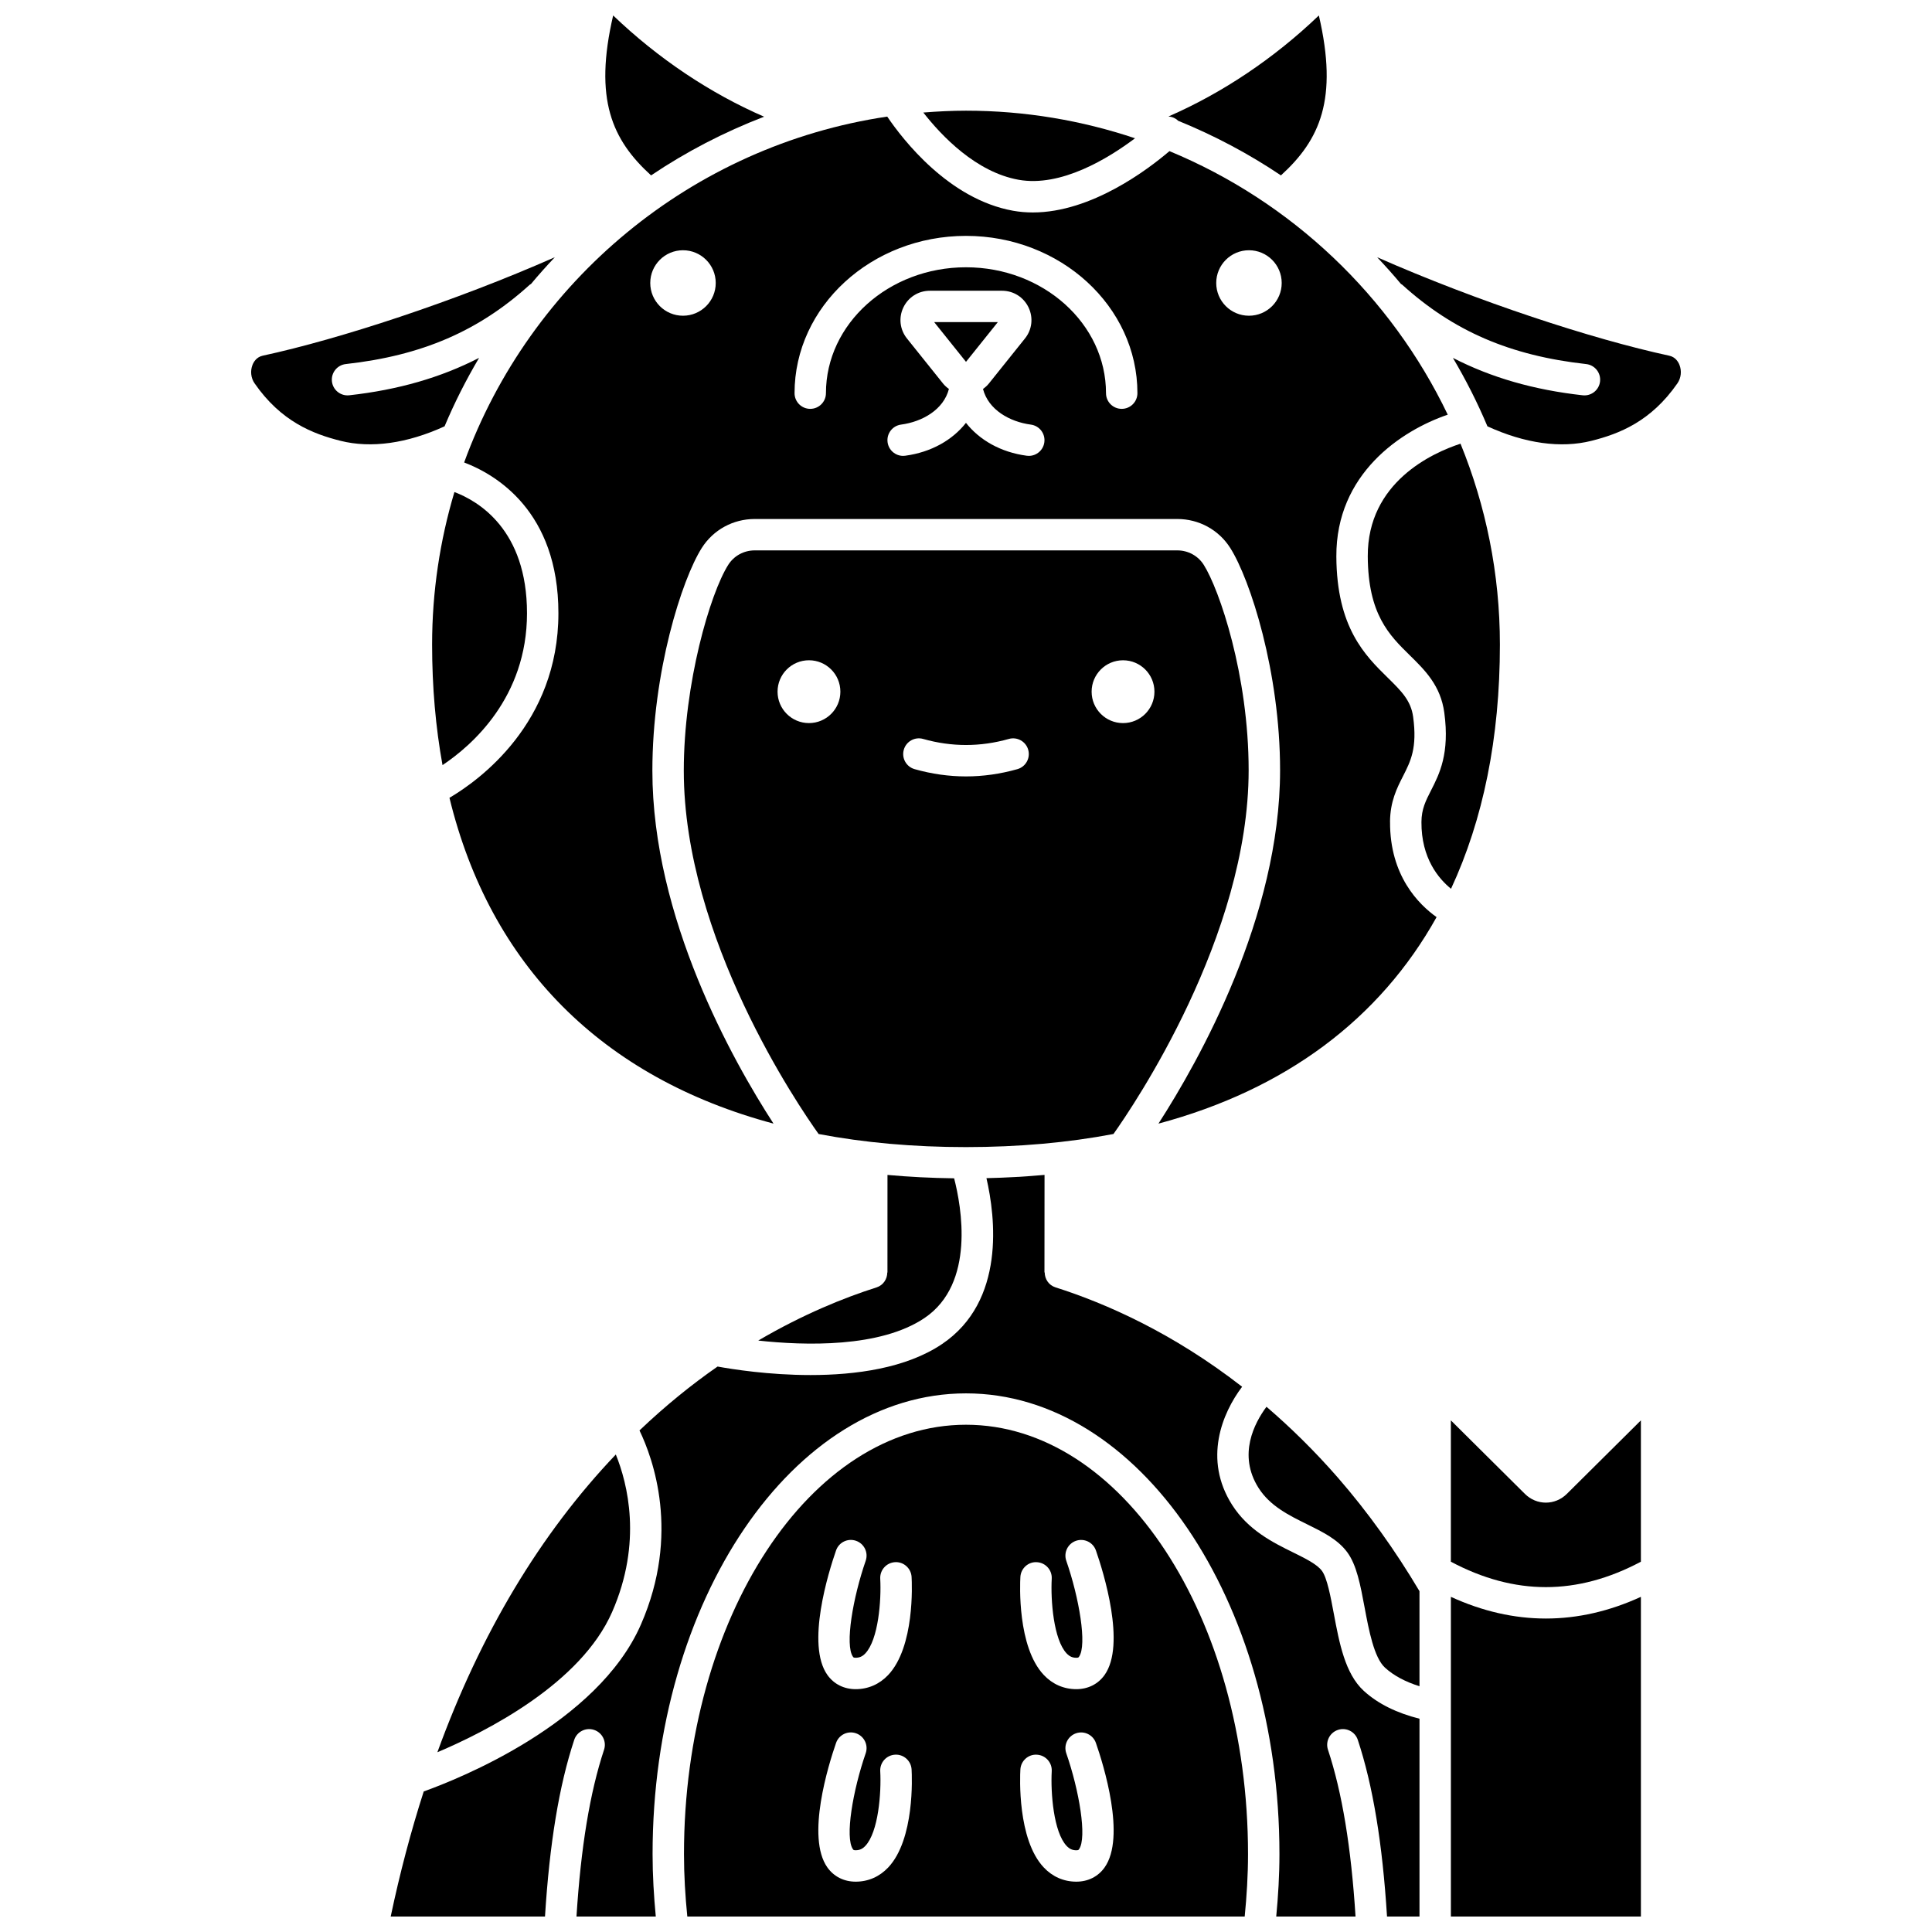
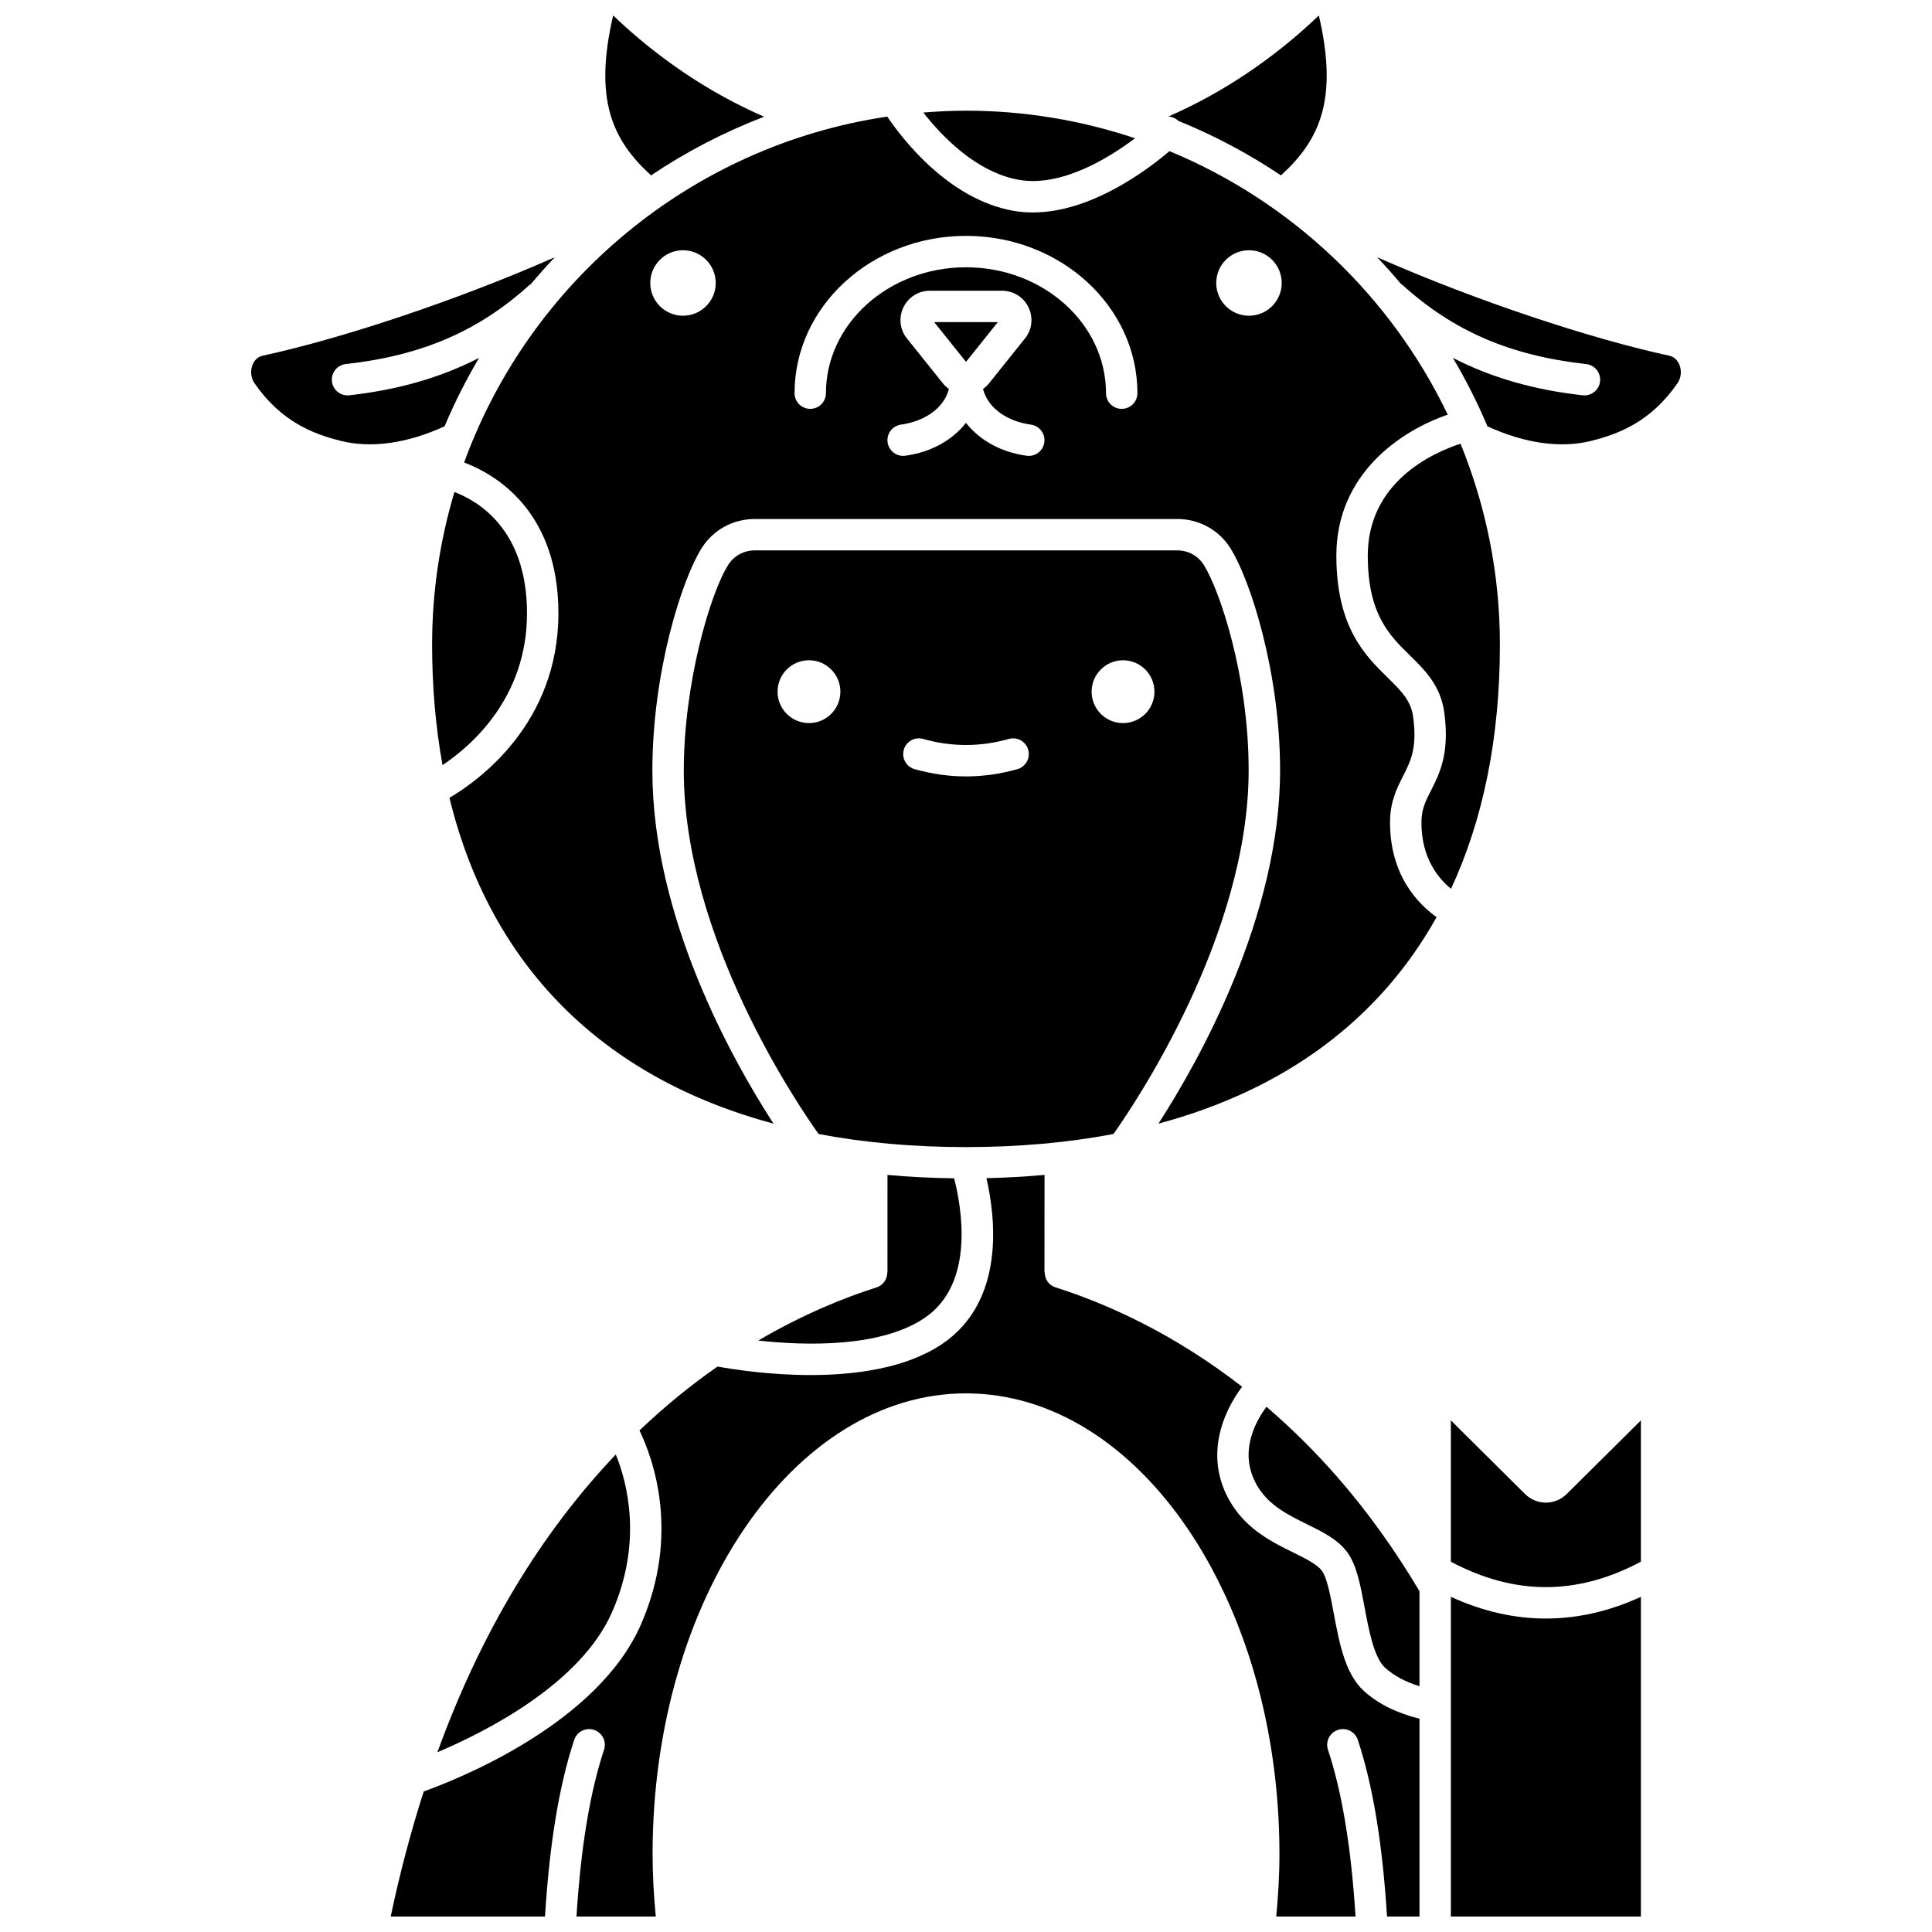
<svg xmlns="http://www.w3.org/2000/svg" width="800px" height="800px" version="1.1" viewBox="144 144 512 512">
  <defs>
    <clipPath id="e">
      <path d="m325 521h150v130.9h-150z" />
    </clipPath>
    <clipPath id="d">
      <path d="m247 455h274v196.9h-274z" />
    </clipPath>
    <clipPath id="c">
      <path d="m453 148.09h43v42.906h-43z" />
    </clipPath>
    <clipPath id="b">
      <path d="m304 148.09h43v42.906h-43z" />
    </clipPath>
    <clipPath id="a">
      <path d="m528 567h51v84.902h-51z" />
    </clipPath>
  </defs>
  <g clip-path="url(#e)">
-     <path d="m400 521.57c-41.211 0-74.738 51.039-74.738 113.77 0 5.652 0.34 11.176 0.883 16.562h147.71c0.535-5.387 0.883-10.91 0.883-16.562-0.004-62.738-33.531-113.77-74.742-113.77zm-20.617 117.33c-2.328 2.461-5.305 3.762-8.621 3.762-3.106 0-5.762-1.336-7.492-3.762-5.715-8.031 0.305-27.281 2.289-32.992 0.75-2.168 3.113-3.324 5.289-2.566 2.172 0.754 3.324 3.121 2.57 5.293-3.394 9.801-5.559 22.367-3.371 25.438 0.117 0.168 0.188 0.262 0.707 0.262 1.035 0 1.805-0.344 2.57-1.152 3.465-3.668 4.262-14.082 3.949-19.789-0.125-2.293 1.633-4.258 3.922-4.387 2.269-0.145 4.258 1.621 4.387 3.914 0.109 1.887 0.836 18.531-6.199 25.98zm0-51.016c-2.328 2.461-5.305 3.762-8.621 3.762-3.106 0-5.762-1.336-7.492-3.762-5.715-8.031 0.305-27.281 2.289-32.992 0.75-2.172 3.113-3.32 5.289-2.566 2.172 0.754 3.324 3.121 2.57 5.293-3.394 9.801-5.559 22.367-3.371 25.438 0.117 0.168 0.188 0.262 0.707 0.262 1.035 0 1.805-0.344 2.57-1.152 3.465-3.668 4.262-14.082 3.949-19.789-0.125-2.293 1.633-4.258 3.922-4.387 2.269-0.148 4.258 1.629 4.387 3.914 0.109 1.883 0.836 18.527-6.199 25.98zm57.344 51.016c-1.727 2.426-4.387 3.762-7.492 3.762-3.316 0-6.301-1.301-8.621-3.762-7.035-7.453-6.312-24.098-6.203-25.973 0.125-2.289 2.109-4.074 4.387-3.914 2.293 0.129 4.051 2.09 3.922 4.387-0.312 5.707 0.484 16.125 3.949 19.789 0.77 0.809 1.535 1.152 2.57 1.152 0.52 0 0.59-0.102 0.707-0.262 2.191-3.082 0.035-15.645-3.367-25.438-0.758-2.168 0.395-4.539 2.562-5.293 2.172-0.758 4.543 0.398 5.293 2.566 1.988 5.703 8.008 24.953 2.293 32.984zm0-51.016c-1.727 2.426-4.387 3.762-7.492 3.762-3.316 0-6.301-1.301-8.621-3.762-7.035-7.453-6.312-24.098-6.203-25.973 0.125-2.289 2.109-4.078 4.387-3.914 2.293 0.129 4.051 2.09 3.922 4.387-0.312 5.707 0.484 16.125 3.949 19.789 0.77 0.809 1.535 1.152 2.57 1.152 0.52 0 0.59-0.102 0.707-0.262 2.191-3.082 0.035-15.645-3.367-25.438-0.758-2.168 0.395-4.539 2.562-5.293 2.172-0.754 4.543 0.395 5.293 2.566 1.988 5.699 8.008 24.949 2.293 32.984z" />
-   </g>
+     </g>
  <path d="m306.23 571.17c8.078-18.469 4.062-34.066 0.969-41.711-19.992 20.969-35.859 47.445-47.289 78.906 13.105-5.547 38.008-18.207 46.32-37.195z" />
  <g clip-path="url(#d)">
    <path d="m497.46 571.57c-0.824-4.414-1.762-9.418-3.129-11.27-1.312-1.77-4.379-3.285-7.625-4.883-5.312-2.617-11.926-5.875-16.219-12.664-7.606-12.027-2.641-24.211 2.688-31.25-18.367-14.285-36.105-22.098-49.469-26.344-1.766-0.562-2.84-2.191-2.848-3.953l-0.066 0.008 0.02-25.855c-5.008 0.453-10.137 0.746-15.395 0.863 2.371 10.285 5.125 32.586-11.773 43.969-9.562 6.441-22.984 8.211-34.832 8.211-11.074 0-20.758-1.543-24.652-2.254-6.793 4.719-13.758 10.328-20.691 16.934 3.574 7.402 10.891 27.406 0.383 51.43-11.504 26.297-48.285 40.914-57.562 44.242-3.418 10.625-6.348 21.742-8.754 33.16h40.891c1.207-19.344 3.734-34.73 7.746-46.832 0.719-2.18 3.078-3.367 5.262-2.641 2.18 0.723 3.367 3.078 2.641 5.262-3.75 11.316-6.137 25.848-7.305 44.215h21.02c-0.512-5.406-0.852-10.922-0.852-16.562 0-67.324 37.262-122.1 83.062-122.1s83.062 54.773 83.062 122.1c0 5.641-0.336 11.156-0.852 16.562h21.02c-1.164-18.367-3.555-32.898-7.305-44.215-0.723-2.18 0.457-4.535 2.641-5.262 2.184-0.727 4.539 0.457 5.262 2.641 4.012 12.105 6.539 27.492 7.746 46.832h8.605v-52.434c-6-1.512-11-3.945-14.762-7.383-4.961-4.539-6.488-12.664-7.957-20.527z" />
  </g>
  <path d="m439.08 444.52c5.269-7.418 35.824-52.375 35.824-96.402 0-25.203-7.758-47.898-11.91-54.449-1.512-2.383-4.133-3.812-7.008-3.812h-111.97c-2.871 0-5.492 1.422-7.012 3.812-4.82 7.602-11.793 31.41-11.793 54.562 0 44.395 30.473 88.941 35.73 96.293 12.062 2.293 25.098 3.469 39.062 3.469 13.969-0.004 27.012-1.176 39.078-3.473zm2.535-125.54c4.598 0 8.324 3.723 8.324 8.324 0 4.598-3.723 8.324-8.324 8.324-4.598 0-8.324-3.723-8.324-8.324 0-4.598 3.727-8.324 8.324-8.324zm-83.23 16.645c-4.598 0-8.324-3.723-8.324-8.324 0-4.598 3.723-8.324 8.324-8.324 4.598 0 8.324 3.723 8.324 8.324 0 4.602-3.731 8.324-8.324 8.324zm25.129 7.07c0.621-2.215 2.941-3.504 5.137-2.867 7.543 2.137 15.16 2.137 22.699 0 2.191-0.629 4.512 0.652 5.137 2.867 0.625 2.211-0.656 4.512-2.867 5.137-4.512 1.277-9.094 1.926-13.617 1.926s-9.105-0.648-13.617-1.926c-2.215-0.625-3.496-2.926-2.871-5.137z" />
  <g clip-path="url(#c)">
    <path d="m483.46 190.48c10.34-9.41 15.215-20.18 10.051-42.383-11.906 11.406-25.637 20.578-39.852 26.766 0.938 0.07 1.848 0.445 2.57 1.145 9.605 3.91 18.73 8.754 27.23 14.473z" />
  </g>
  <path d="m413.93 191.64c11.266 2.023 23.797-5.676 30.867-10.996-14.09-4.715-29.145-7.312-44.797-7.312-3.812 0-7.574 0.195-11.312 0.492 4.894 6.258 13.977 15.785 25.242 17.816z" />
  <path d="m479.63 516.81c-3.164 4.258-7.664 12.715-2.113 21.492 3.043 4.805 8.039 7.266 12.867 9.645 4.18 2.059 8.125 4.004 10.637 7.398 2.508 3.391 3.488 8.625 4.621 14.691 1.105 5.902 2.484 13.25 5.391 15.906 2.332 2.129 5.418 3.762 9.145 4.926v-25.188c-6.449-10.863-13.703-20.98-21.605-30.066-6.246-7.156-12.605-13.363-18.941-18.805z" />
  <path d="m283.66 306.5c0-22.105-12.855-29.691-19.234-32.102-3.828 12.816-5.914 26.379-5.914 40.426 0 11.309 0.949 21.953 2.758 31.938 7.727-5.152 22.391-17.891 22.391-40.262z" />
  <path d="m270.96 238.84c-10.137 5.215-21.41 8.469-34.402 9.914-0.152 0.016-0.312 0.023-0.461 0.023-2.094 0-3.898-1.574-4.133-3.703-0.254-2.281 1.395-4.344 3.676-4.594 20.145-2.238 35.176-8.719 48.738-21.016 0.102-0.09 0.234-0.121 0.336-0.203 2.027-2.438 4.148-4.789 6.32-7.094-26.574 11.719-57.047 21.699-77.41 26.094-1.656 0.359-2.406 1.676-2.703 2.426-0.637 1.613-0.434 3.481 0.527 4.875 7.023 10.156 15.469 13.418 22.801 15.262 8.102 2.035 17.633 0.703 27.566-3.844 2.637-6.281 5.711-12.328 9.145-18.141z" />
  <g clip-path="url(#b)">
    <path d="m316.54 190.48c9.297-6.258 19.348-11.477 29.957-15.551-14.262-6.188-28.055-15.383-40.004-26.832-5.168 22.203-0.293 32.973 10.047 42.383z" />
  </g>
  <path d="m389 493.29c13.547-9.121 9.766-29.609 7.856-37.023-6.051-0.078-11.938-0.379-17.664-0.898l-0.008 25.859h-0.047c-0.008 1.758-1.082 3.387-2.848 3.949-8.621 2.738-19.504 7.141-31.348 14.086 12.344 1.344 32.289 1.953 44.059-5.973z" />
  <path d="m541.49 314.83c0-18.832-3.731-36.801-10.438-53.25-7.438 2.438-24.672 10.199-24.578 29.859 0.074 15.355 5.695 20.883 11.137 26.223 4.019 3.945 8.176 8.027 9.145 15.207 1.465 10.832-1.301 16.254-3.527 20.617-1.402 2.75-2.512 4.922-2.531 8.355-0.062 9.621 4.582 15.051 7.84 17.691 8.5-18.281 12.953-39.934 12.953-64.703z" />
  <path d="m512.37 361.79c0.039-5.406 1.844-8.957 3.441-12.086 2.039-4.008 3.805-7.465 2.688-15.719-0.586-4.348-3.164-6.879-6.727-10.383-6.031-5.922-13.531-13.297-13.625-32.117-0.109-21.914 17.156-33.371 29.52-37.59-15.062-31.438-41.406-56.461-73.754-69.844-5.641 4.816-20.668 16.254-36.207 16.254-1.754 0-3.508-0.145-5.262-0.461-17.008-3.07-29.168-18.816-33.32-24.945-51.867 7.699-94.648 43.648-112.12 91.66 8.348 3.172 24.98 12.879 24.98 39.949 0 29.195-21.047 44.309-28.871 48.922 10.801 44.41 40.461 74.172 85.875 86.34-10.805-16.684-32.102-54.516-32.102-93.535 0-26.176 7.812-50.695 13.094-59.023 3.051-4.805 8.297-7.672 14.035-7.672h111.98c5.738 0 10.984 2.867 14.031 7.672 5.328 8.406 13.207 32.934 13.207 58.91 0 38.777-21.426 76.891-32.234 93.652 33.617-9.004 58.605-27.645 73.707-54.73-4.731-3.352-12.422-10.996-12.328-25.254zm-187.37-134.12c-4.793 0-8.676-3.887-8.676-8.676 0-4.793 3.887-8.676 8.676-8.676 4.793 0 8.676 3.887 8.676 8.676 0.004 4.789-3.883 8.676-8.676 8.676zm91.645 37.141c-0.184 0-0.367-0.012-0.555-0.039-6.891-0.918-12.52-4.16-16.098-8.711-3.578 4.547-9.207 7.789-16.098 8.711-0.188 0.023-0.371 0.039-0.555 0.039-2.055 0-3.84-1.52-4.121-3.613-0.305-2.281 1.297-4.375 3.574-4.676 5.613-0.75 11.262-3.934 12.68-9.449-0.574-0.41-1.109-0.875-1.559-1.441l-9.562-11.934c-1.891-2.356-2.246-5.516-0.945-8.234 1.309-2.723 3.996-4.414 7.016-4.414h19.133c3.019 0 5.707 1.691 7.016 4.414 1.301 2.723 0.949 5.879-0.945 8.234l-9.566 11.941c-0.449 0.562-0.984 1.027-1.555 1.438 1.418 5.519 7.066 8.703 12.68 9.449 2.281 0.305 3.883 2.398 3.574 4.676-0.273 2.09-2.059 3.609-4.113 3.609zm24.617-12.461c-2.301 0-4.16-1.863-4.16-4.16 0-18.395-16.645-33.359-37.109-33.359-20.461 0-37.109 14.965-37.109 33.359 0 2.297-1.859 4.16-4.16 4.16-2.301 0-4.16-1.863-4.16-4.16 0-22.98 20.379-41.68 45.43-41.68 25.055-0.004 45.434 18.695 45.434 41.676 0 2.301-1.859 4.164-4.164 4.164zm33.727-24.68c-4.793 0-8.676-3.887-8.676-8.676 0-4.793 3.887-8.676 8.676-8.676 4.793 0 8.676 3.887 8.676 8.676s-3.883 8.676-8.676 8.676z" />
  <path d="m548.11 539.89-19.617-19.477v37.457c16.918 8.977 33.434 8.984 50.359 0v-37.453l-19.617 19.473c-3.129 3.102-8.016 3.098-11.125 0z" />
  <path d="m589.07 240.69c-0.301-0.754-1.047-2.074-2.703-2.426-20.371-4.391-50.836-14.375-77.41-26.094 2.172 2.305 4.293 4.656 6.32 7.094 0.109 0.078 0.238 0.109 0.336 0.203 13.562 12.297 28.594 18.777 48.738 21.016 2.285 0.254 3.93 2.309 3.68 4.594-0.238 2.125-2.039 3.703-4.133 3.703-0.152 0-0.309-0.008-0.461-0.023-12.992-1.441-24.266-4.699-34.402-9.914 3.438 5.809 6.508 11.859 9.148 18.137 9.934 4.551 19.465 5.883 27.566 3.844 7.332-1.844 15.773-5.102 22.801-15.262 0.957-1.395 1.16-3.262 0.52-4.871z" />
  <g clip-path="url(#a)">
    <path d="m528.5 567.18v84.727h50.355v-84.727c-16.734 7.664-33.621 7.664-50.355 0z" />
  </g>
  <path d="m391.56 229.36 8.441 10.531 8.438-10.531z" />
</svg>